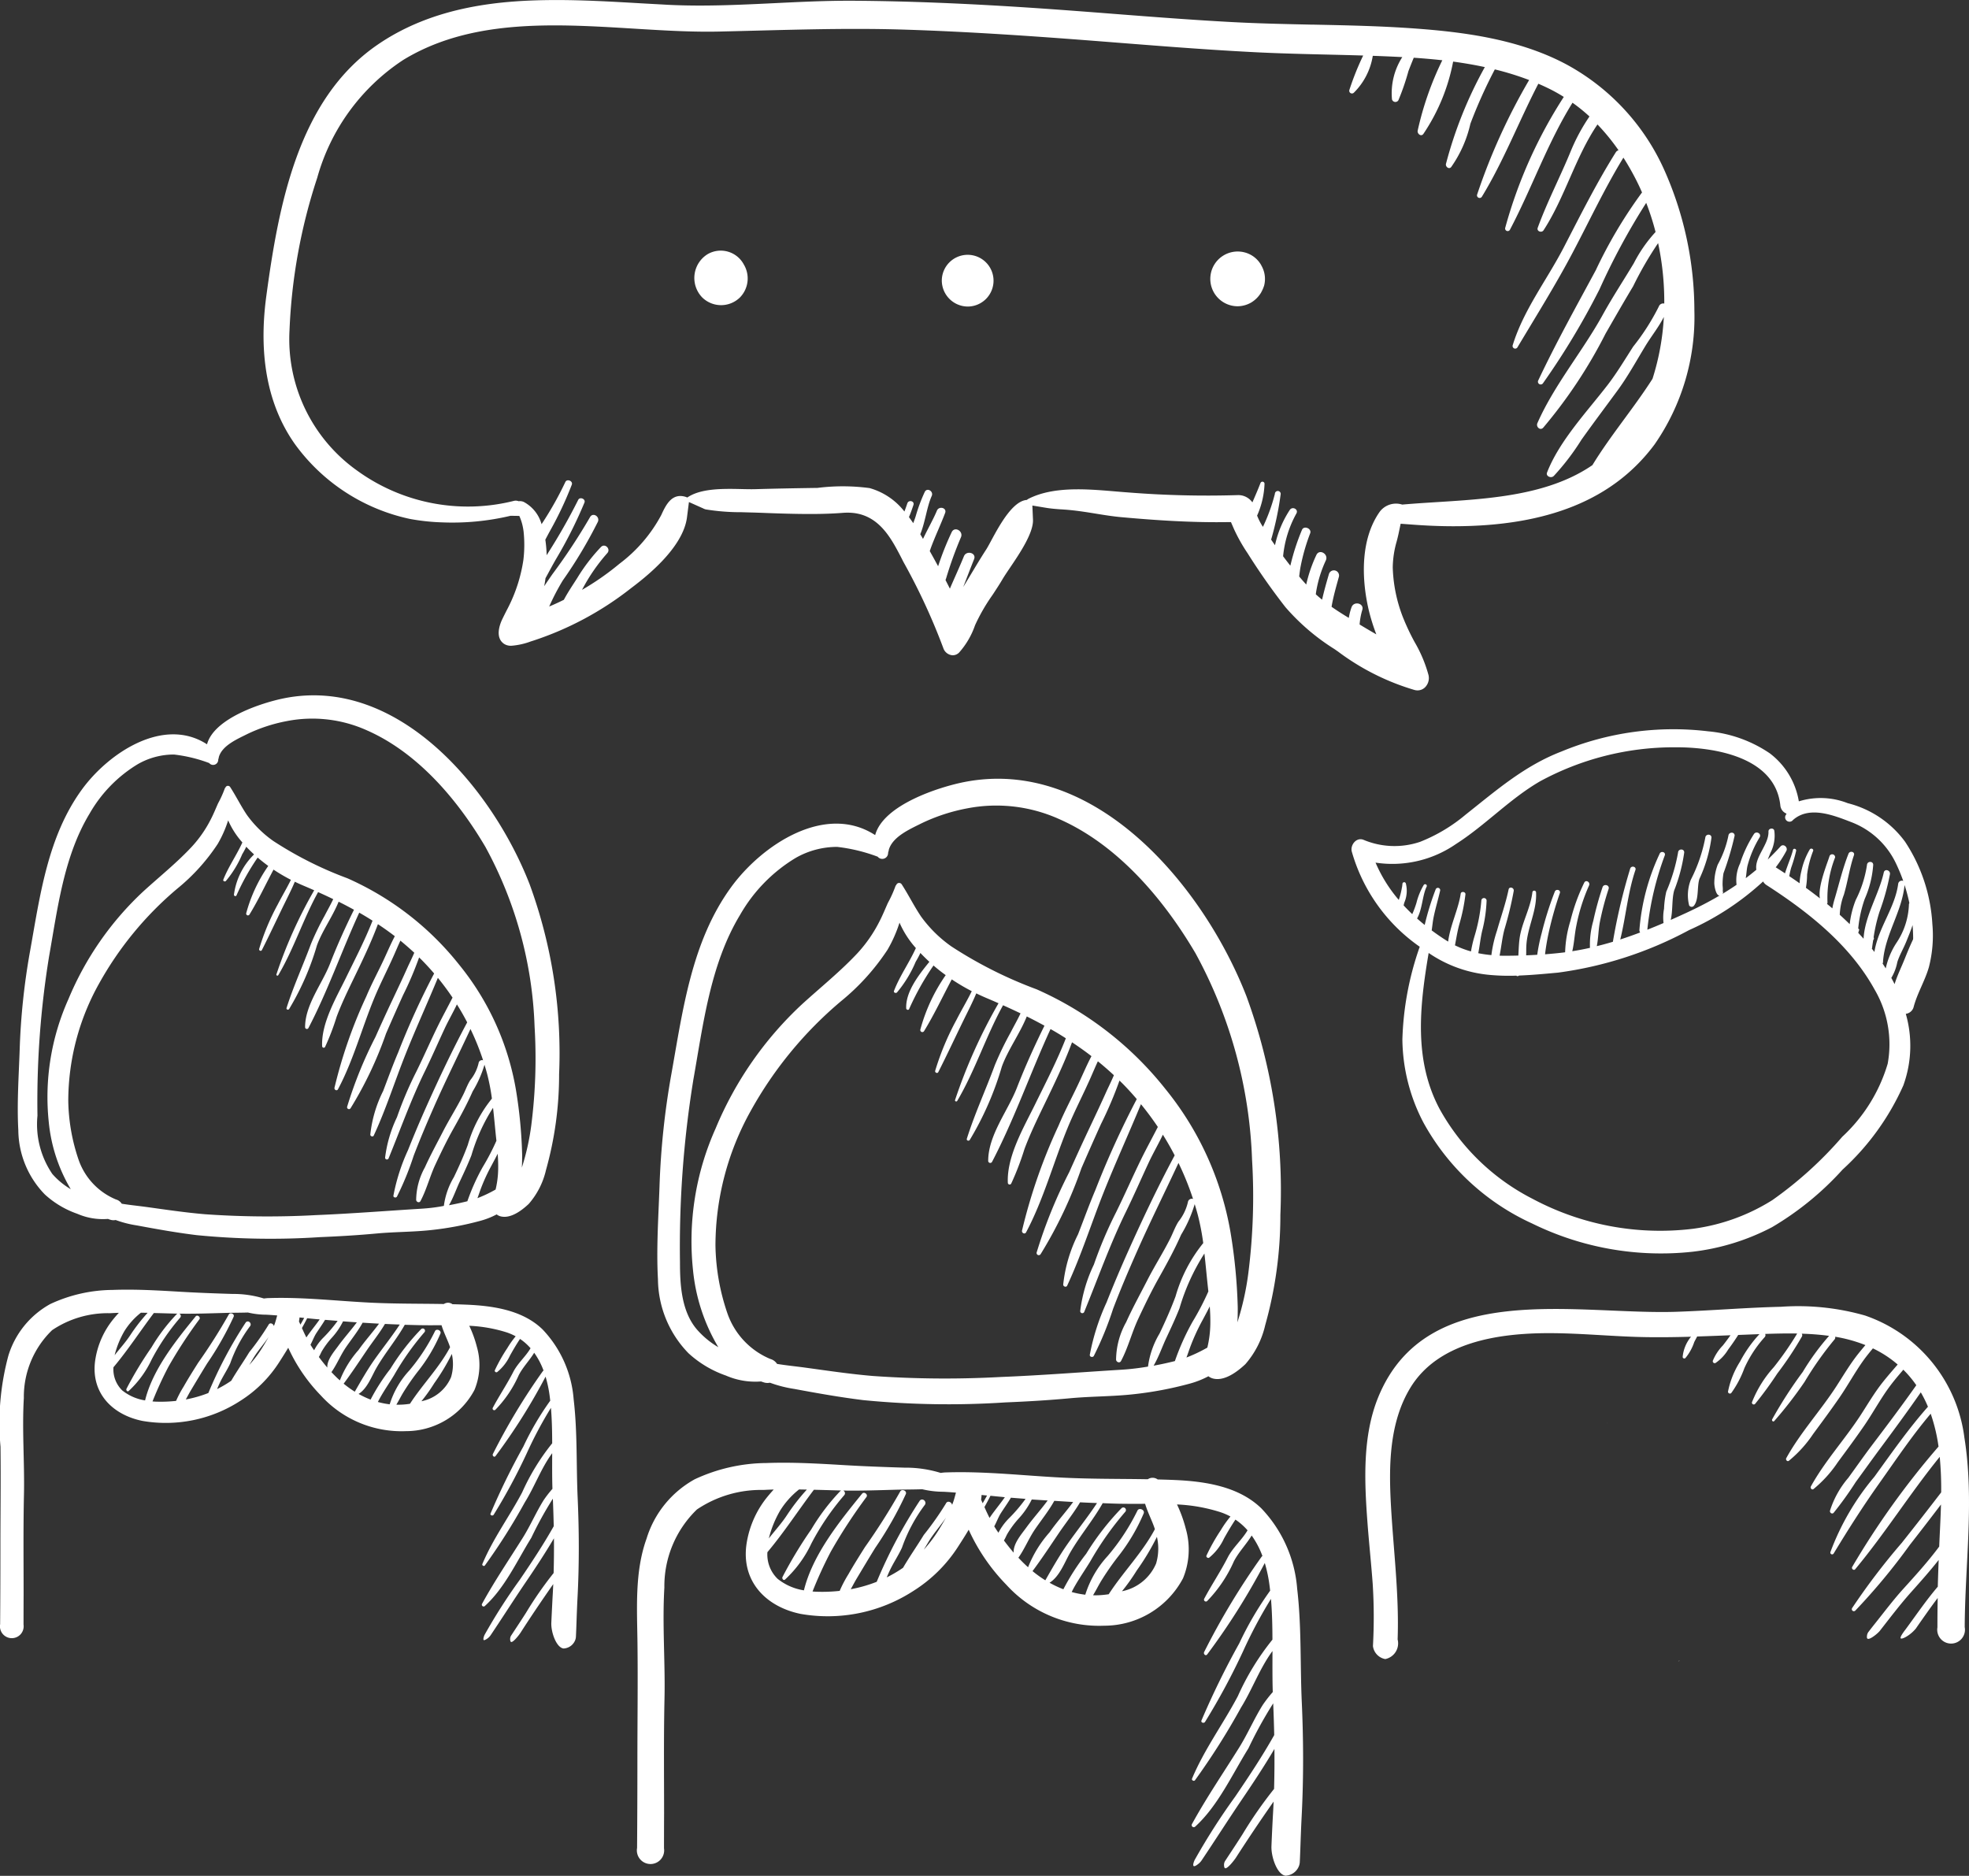
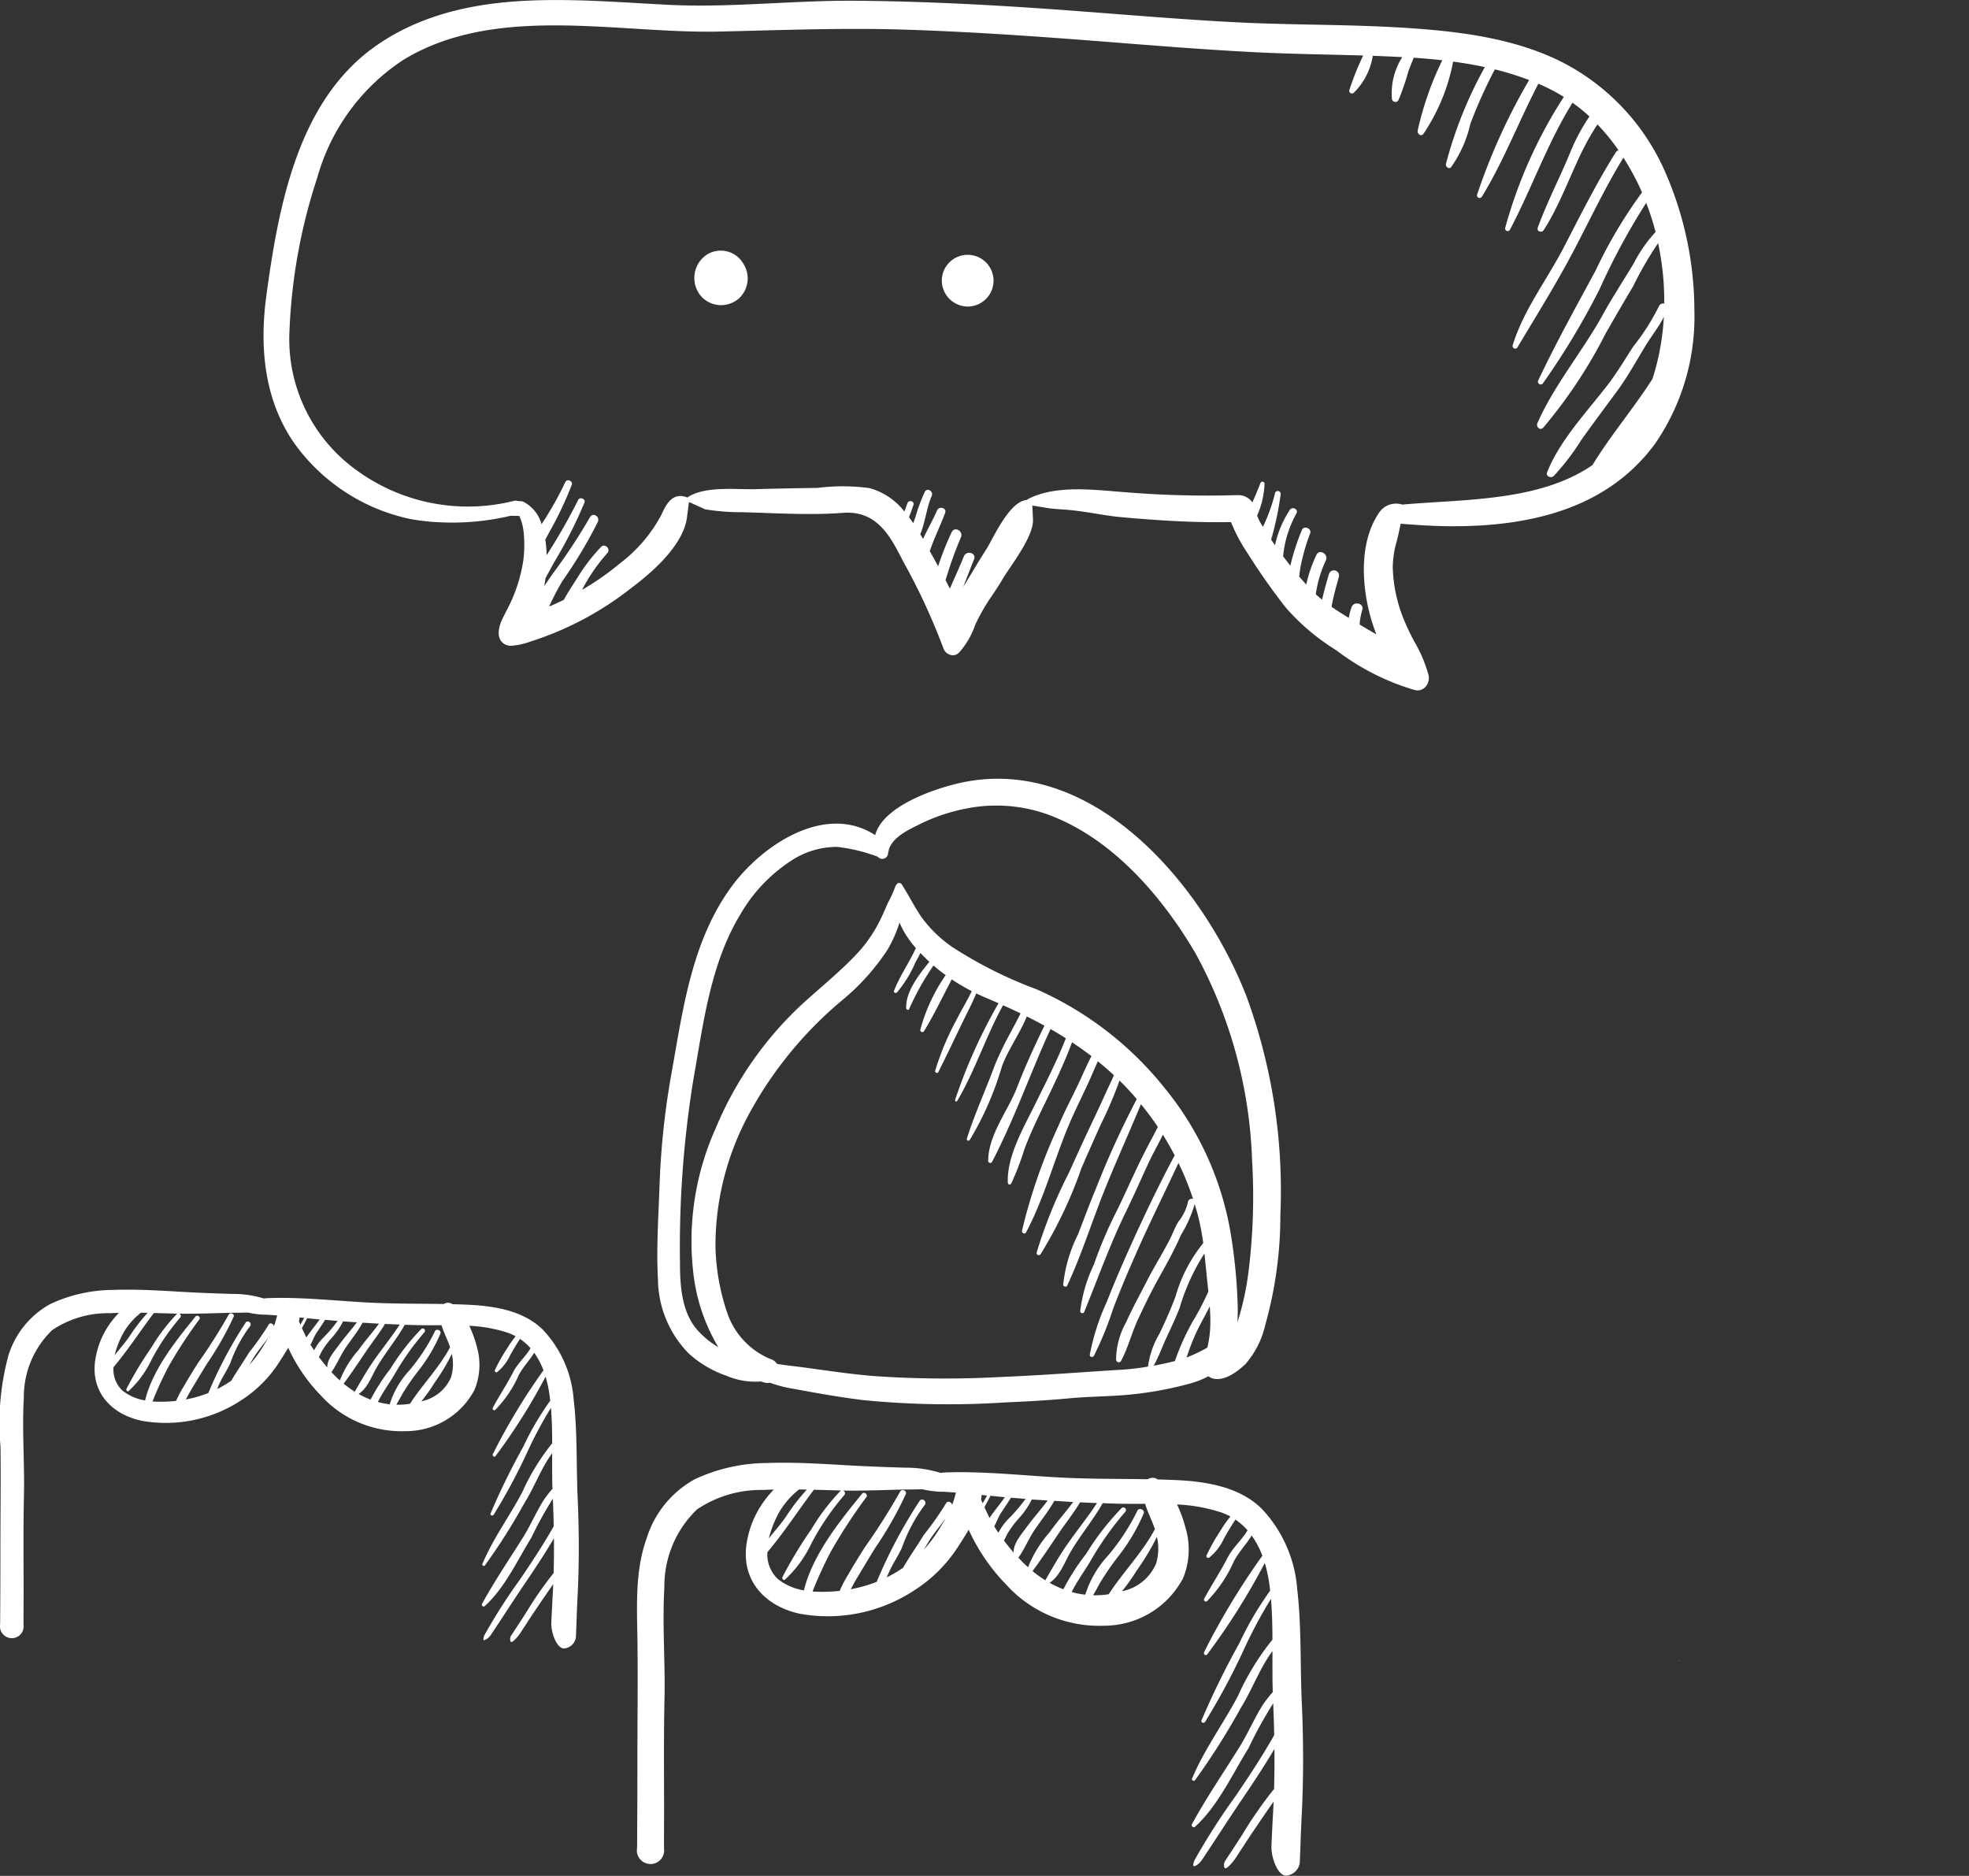
<svg xmlns="http://www.w3.org/2000/svg" width="135.122" height="128.732" viewBox="0 0 135.122 128.732">
  <rect x="0" y="0" width="135.122" height="128.732" fill="#333333" stroke="none" />
  <defs>
    <style>.a{fill:#fff;}</style>
  </defs>
  <g transform="translate(-262.56 -229.005)">
-     <path class="a" d="M580.561,298.462a1.891,1.891,0,0,0,.942-.254,1.975,1.975,0,0,0,.686-.689l.025-.05a2.341,2.341,0,0,0,.182-.428,1.832,1.832,0,0,0-.177-1.352l-.03-.059a1.829,1.829,0,0,0-1.119-.861,1.879,1.879,0,1,0-.509,3.693Z" transform="translate(-233.085 -48.439)" />
    <path class="a" d="M510.363,299.121a1.775,1.775,0,1,0-1.775-1.775A1.792,1.792,0,0,0,510.363,299.121Z" transform="translate(-181.397 -49.079)" />
    <path class="a" d="M427.537,240.682a15.388,15.388,0,0,0-6.657-7.222c-3.265-1.768-7.127-2.257-10.474-2.5-2.33-.17-4.684-.218-6.956-.265l-.131,0c-1.823-.039-3.707-.079-5.561-.181-2.659-.144-5.351-.352-7.957-.554l-.468-.037c-1.5-.116-3.055-.234-4.579-.339-4.86-.333-9.095-.507-12.943-.528h-.273c-1.684,0-3.394.084-5.052.165-1.679.081-3.415.165-5.128.165-.8,0-1.539-.018-2.267-.055l-.271-.016c-.489-.026-.983-.053-1.479-.081l-.087-.005c-1.87-.108-3.806-.221-5.716-.221-3.683,0-8.417.355-12.389,3.123-5.346,3.73-6.7,10.855-7.558,17.238-.544,4.088.116,7.49,1.965,10.109a13.122,13.122,0,0,0,7.878,5.136,14.453,14.453,0,0,0,2.207.239,17.275,17.275,0,0,0,4.717-.451l.6.009a3.6,3.6,0,0,1,.2.568,4.266,4.266,0,0,1,.094.5,8.673,8.673,0,0,1-.013,1.947,10.63,10.63,0,0,1-1.072,3.321c-.129.247-.255.5-.381.759-.171.36-.5,1.243.113,1.676a.855.855,0,0,0,.518.139,4.867,4.867,0,0,0,1.34-.3l.189-.06a21.848,21.848,0,0,0,6.649-3.567c.888-.672,3.588-2.717,3.87-4.884l.134-1.051.972.434a.82.82,0,0,0,.181.071,14.792,14.792,0,0,0,2.443.192l.546.016q.587.015,1.174.039c.872.032,1.957.068,2.979.068.859,0,1.61-.026,2.3-.081.1-.008.2-.01.3-.01,2.07,0,2.955,1.7,3.67,3.076l.152.3a43.016,43.016,0,0,1,2.737,5.911.72.72,0,0,0,.654.5.623.623,0,0,0,.431-.186,5.516,5.516,0,0,0,1.09-1.86l.021-.05a12.877,12.877,0,0,1,1.19-2.054l.026-.039c.223-.342.436-.662.628-.988.134-.229.315-.5.525-.809l.031-.047c.636-.94,1.6-2.367,1.56-3.271l-.042-.972.956.158c.318.053.654.079,1.009.105l.026,0c.134.008.265.018.4.029.686.058,1.369.168,1.973.266.583.095,1.185.192,1.781.244,2.619.236,4.634.341,6.531.341l.78-.005.173,0,.21.484a11.6,11.6,0,0,0,.925,1.642l.05.079a44.235,44.235,0,0,0,2.551,3.628,14.9,14.9,0,0,0,3.365,2.879l.242.168a16.544,16.544,0,0,0,5.238,2.635.814.814,0,0,0,.221.032.73.73,0,0,0,.583-.286.9.9,0,0,0,.171-.764,9.339,9.339,0,0,0-.951-2.262,15.674,15.674,0,0,1-.817-1.739,10.2,10.2,0,0,1-.686-3.384,6.771,6.771,0,0,1,.271-1.792c.047-.179.092-.357.129-.531l.142-.678.691.05c1.035.081,2.023.121,2.937.121,6.478,0,11-1.842,13.807-5.627a15.337,15.337,0,0,0,2.722-9.173A23.77,23.77,0,0,0,427.537,240.682Zm-7.6,21a16.51,16.51,0,0,0,1.915-2.506c.809-1.135,1.647-2.249,2.469-3.37.709-.967,1.287-2.025,1.91-3.05.412-.68.917-1.3,1.271-2a16.993,16.993,0,0,1-.778,4.245c-1.3,2.036-2.871,3.872-4.124,5.924-3.646,2.5-8.74,2.33-13.053,2.708a1.4,1.4,0,0,0-1.529.473c-1.335,1.868-1.271,4.568-.783,6.7a13.481,13.481,0,0,0,.536,1.734c-.365-.21-.733-.426-1.1-.649-.016-.011-.032-.018-.047-.029a4.7,4.7,0,0,1,.179-.985c.163-.462-.567-.657-.733-.2a4.237,4.237,0,0,0-.189.733c-.4-.244-.8-.494-1.18-.762,0-.021.005-.042.008-.06.118-.675.31-1.335.491-1.994a.354.354,0,0,0-.683-.187c-.171.581-.334,1.161-.468,1.752-.147-.118-.292-.242-.431-.368.008-.066.016-.131.026-.194a8.3,8.3,0,0,1,.662-2.133c.2-.433-.436-.814-.646-.379a9.777,9.777,0,0,0-.7,2.036c-.163-.181-.326-.365-.483-.554.031-.25.06-.5.105-.72a13.6,13.6,0,0,1,.649-2.243c.126-.323-.426-.557-.562-.237a15.262,15.262,0,0,0-.759,2.3c-.011.05-.026.1-.042.158-.166-.213-.331-.428-.494-.644v-.008a7.53,7.53,0,0,1,.906-2.919c.176-.286-.255-.525-.444-.26a7.222,7.222,0,0,0-1.019,2.427c-.081-.113-.171-.244-.265-.384v0a21,21,0,0,0,.657-3.137.2.2,0,0,0-.4,0,12.2,12.2,0,0,1-.82,2.262,4.324,4.324,0,0,1-.4-.772,5.882,5.882,0,0,0,.51-2.191.144.144,0,0,0-.281-.037c-.171.444-.363.883-.552,1.321a1.184,1.184,0,0,0-1.017-.5,68.372,68.372,0,0,1-7.518-.184c-2.123-.15-4.876-.568-6.849.447a.6.6,0,0,0-.092.068c-1.216.079-2.349,2.714-2.787,3.394-.549.846-1.051,1.723-1.581,2.582.252-.641.494-1.287.746-1.912.173-.439-.531-.623-.7-.194-.3.736-.641,1.471-.961,2.217-.1-.2-.2-.391-.3-.588l.047-.137a26.675,26.675,0,0,1,1.006-2.787c.2-.423-.42-.793-.628-.368a20.241,20.241,0,0,0-.933,2.343c-.189-.347-.378-.694-.573-1.038l.055-.165c.3-.83.688-1.626,1-2.456.131-.357-.426-.494-.565-.155-.229.557-.617,1.232-.954,1.939-.06-.108-.123-.213-.187-.32.344-.841.449-1.878.785-2.627.144-.32-.318-.6-.478-.278a11.5,11.5,0,0,0-.625,1.679c-.05.155-.108.31-.165.465-.095-.142-.192-.278-.294-.415.116-.271.213-.552.307-.83s-.328-.379-.418-.116c-.063.189-.129.376-.2.562a4.611,4.611,0,0,0-2.393-1.608,13.878,13.878,0,0,0-3.57-.013c-1.421.021-2.84.045-4.261.087-1.25.039-3.481-.25-4.676.573-.037-.016-.074-.032-.113-.045-.938-.286-1.35.533-1.673,1.245a10.159,10.159,0,0,1-2.866,3.342,18.381,18.381,0,0,1-2.572,1.794,12.5,12.5,0,0,1,1.729-2.514c.265-.284-.152-.707-.428-.428a12.416,12.416,0,0,0-1.626,2.125c-.3.473-.644.975-.922,1.5-.331.166-.667.32-1.006.462a15.712,15.712,0,0,1,.93-1.786,31.372,31.372,0,0,0,2.409-4.027c.16-.36-.349-.678-.541-.315a41.1,41.1,0,0,1-2.588,3.922c-.171.249-.363.523-.554.812.037-.181.066-.365.089-.549.255-.465.5-.935.762-1.379a30.4,30.4,0,0,0,1.912-3.812c.1-.247-.315-.423-.431-.181a39.979,39.979,0,0,1-2.073,3.649l-.089.145a8.95,8.95,0,0,0-.092-1.067c.118-.223.234-.447.352-.657a24.179,24.179,0,0,0,1.463-3.113c.1-.255-.326-.433-.441-.187a23.145,23.145,0,0,1-1.482,2.664c-.047.076-.1.152-.15.231a2.487,2.487,0,0,0-1.219-1.526.627.627,0,0,0-.355-.05.523.523,0,0,0-.326-.024,12.956,12.956,0,0,1-10.789-2.1,11.07,11.07,0,0,1-4.608-9.617,38.189,38.189,0,0,1,1.9-10.45,14.233,14.233,0,0,1,5.905-8.094c6.349-3.877,14.7-1.792,21.665-1.947,4.274-.095,8.519-.268,12.8-.131,4.337.139,8.669.436,13,.772,3.636.283,7.269.586,10.91.772,2.5.129,5,.155,7.5.231a18.806,18.806,0,0,0-.951,2.375.186.186,0,0,0,.31.178,4.582,4.582,0,0,0,1.3-2.532q1.013.035,2.025.087a4.591,4.591,0,0,0-.707,2.905.242.242,0,0,0,.439.058,16.288,16.288,0,0,0,.691-2.007c.116-.3.239-.609.363-.912.652.045,1.306.1,1.96.173a21.442,21.442,0,0,0-1.692,4.839c-.032.2.223.426.386.226a13.288,13.288,0,0,0,2.049-4.973c.73.1,1.458.223,2.175.378a28.56,28.56,0,0,0-2.669,6.649c-.037.192.21.391.36.21a8.382,8.382,0,0,0,1.319-2.974,33.551,33.551,0,0,1,1.676-3.728,19.83,19.83,0,0,1,2.354.73,41.774,41.774,0,0,0-3.573,7.873.181.181,0,0,0,.328.139c1.5-2.454,2.551-5.2,3.877-7.757.2.084.389.171.581.263a11.082,11.082,0,0,1,1.166.641,32.142,32.142,0,0,0-4.022,8.992.176.176,0,0,0,.32.134c1.521-2.884,2.574-5.95,4.3-8.727a11.918,11.918,0,0,1,1.164.943,12.934,12.934,0,0,0-1.266,2.338c-.728,1.781-1.626,3.491-2.285,5.3-.089.247.273.37.4.171,1.453-2.23,2.194-5.049,3.7-7.261a14.517,14.517,0,0,1,1.445,1.771.317.317,0,0,0-.187.139c-1.321,2.1-2.438,4.34-3.578,6.541-1.164,2.243-2.751,4.269-3.5,6.707a.18.18,0,0,0,.328.139c1.279-2.146,2.617-4.277,3.783-6.489,1.153-2.18,2.2-4.424,3.489-6.531a18,18,0,0,1,.909,1.6c.129.257.252.52.368.788a31.961,31.961,0,0,0-3.171,5.335c-1.35,2.506-2.732,4.983-3.946,7.558a.19.19,0,0,0,.328.192,50.732,50.732,0,0,0,3.877-6.449,46.417,46.417,0,0,1,3.2-5.921,18,18,0,0,1,.641,2,9.669,9.669,0,0,0-1.492,2.144c-.712,1.187-1.474,2.343-2.141,3.554-1.379,2.5-3.328,4.81-4.476,7.421-.11.25.187.536.4.31a33.361,33.361,0,0,0,4.282-6.462c.625-1.085,1.243-2.167,1.889-3.242a24.224,24.224,0,0,1,1.713-2.961,19.237,19.237,0,0,1,.423,4.148.317.317,0,0,0-.373.2,15.567,15.567,0,0,1-1.76,2.753c-.57.885-1.109,1.794-1.752,2.63-1.413,1.834-3.315,3.838-4.159,6.011C419.386,261.682,419.754,261.848,419.935,261.679Z" transform="translate(-50.761)" />
    <path class="a" d="M447.042,297.7a1.863,1.863,0,0,0,.265-2.258,1.794,1.794,0,0,0-2.489-.708,1.92,1.92,0,0,0-.368,2.966A1.848,1.848,0,0,0,447.042,297.7Z" transform="translate(-133.702 -48.284)" />
    <g transform="translate(306.27 282.455)">
      <path class="a" d="M428.98,631.586q0,3-.022,5.992a.937.937,0,1,0,1.848.025q0-1.192.006-2.384c0-2.627-.03-5.255.028-7.881.056-2.54-.159-5.092-.009-7.628a7.317,7.317,0,0,1,2.235-5.36,7.873,7.873,0,0,1,4.57-1.339c.232-.013.464-.023.7-.029-.16.172-.308.346-.44.507a6.69,6.69,0,0,0-1.4,3.063c-.468,2.612,1.2,4.45,3.685,4.965a10.8,10.8,0,0,0,7.754-1.586A9.917,9.917,0,0,0,451,616.885c.207-.323.466-.717.715-1.145a13.283,13.283,0,0,0,2.581,3.774,8.611,8.611,0,0,0,6.727,2.813,6.12,6.12,0,0,0,5.4-3.253,5.165,5.165,0,0,0,.188-3.411,9.194,9.194,0,0,0-.6-1.657,11.452,11.452,0,0,1,2.975.528,4.375,4.375,0,0,1,.693.3,7.09,7.09,0,0,0-.66.931,13.181,13.181,0,0,0-.987,1.751c-.042.1.1.2.186.143a3.7,3.7,0,0,0,1.015-1.313c.25-.445.506-.883.787-1.3a4.306,4.306,0,0,1,.832.735c-.393.669-1.011,1.177-1.37,1.879-.493.965-1.1,1.864-1.607,2.822a.131.131,0,0,0,.2.158,9.263,9.263,0,0,0,1.837-2.726c.336-.651.852-1.165,1.222-1.776a5.958,5.958,0,0,1,.74,1.408.2.2,0,0,0-.074.071,49.636,49.636,0,0,0-3.931,6.524c-.055.127.1.288.209.162a46.59,46.59,0,0,0,3.957-6.279,9.715,9.715,0,0,1,.322,1.524c.017.125.031.251.045.376a22.743,22.743,0,0,0-2.121,3.618,55.425,55.425,0,0,0-2.591,5.288c-.061.147.164.219.244.1a46.133,46.133,0,0,0,2.614-4.856,32.086,32.086,0,0,1,1.911-3.589c.078.931.1,1.866.1,2.8a17.622,17.622,0,0,0-2.376,3.883c-1.012,1.908-2.3,3.65-3.141,5.655-.045.107.124.2.2.114a48.028,48.028,0,0,0,3.156-4.984c.788-1.271,1.285-2.694,2.164-3.887,0,.939-.01,1.879.02,2.815a8.829,8.829,0,0,0-.689.887c-.594.949-1.031,1.984-1.623,2.932-1.08,1.729-2.256,3.456-3.234,5.242a.143.143,0,0,0,.224.173c1.57-1.434,2.542-3.589,3.652-5.373a28.963,28.963,0,0,1,1.7-3.087q.045,1.091.07,2.177c-.818,1.455-1.742,2.846-2.68,4.227a44.527,44.527,0,0,0-2.788,4.361c-.083.19-.119.362-.06.4.076.054.294-.119.384-.2a1.113,1.113,0,0,0,.166-.193c.908-1.352,1.792-2.742,2.726-4.121.784-1.156,1.557-2.32,2.266-3.522q.014,1.371-.024,2.743a28.909,28.909,0,0,0-2.175,3.128c-.38.6-.781,1.2-1.174,1.8a.5.5,0,0,0-.085.3c0,.05.009.183.066.213.148.077.629-.533.757-.733q.586-.913,1.211-1.845.686-1.023,1.368-1.993c-.011.252-.022.5-.037.756-.044.766-.08,1.533-.111,2.3-.03.74.392,1.959.966,2.03a1.036,1.036,0,0,0,.932-.692.889.889,0,0,0,.047-.255c.04-.772.061-1.822.125-3.064.138-2.651.13-5.259.011-7.912-.116-2.585-.012-5.194-.316-7.768a8.983,8.983,0,0,0-2.451-5.51c-1.559-1.522-3.882-1.864-5.962-1.954-.387-.017-.774-.028-1.161-.038-.016-.01-.031-.023-.047-.032a.593.593,0,0,0-.63.018c-1.93-.033-3.863-.013-5.793-.108-2.671-.131-5.345-.449-8.022-.361-.134,0-.267.017-.4.034a8.17,8.17,0,0,0-2.483-.36c-1.366-.042-2.732-.091-4.1-.172-1.783-.106-3.58-.212-5.367-.146a11.826,11.826,0,0,0-4.924,1.114,6.987,6.987,0,0,0-3.309,4.077c-.824,2.289-.648,4.809-.622,7.2C429.018,626.234,428.98,628.909,428.98,631.586Zm35.595-13.523a3.226,3.226,0,0,1-2.341,1.9,13.742,13.742,0,0,0,1.019-1.433,16.541,16.541,0,0,0,1.379-2.3A3.6,3.6,0,0,1,464.575,618.063Zm-2.516-4.107c.583.012,1.172.008,1.763.006.15.5.392.99.571,1.457.036.094.068.189.1.283-.856,1.611-2.179,2.937-3.169,4.466-.2.03-.387.05-.567.062s-.34.012-.509.008c.188-.3.347-.626.529-.933a19.121,19.121,0,0,1,1.147-1.666,12.932,12.932,0,0,0,1.8-3.018c.1-.25-.328-.429-.433-.183a14.954,14.954,0,0,1-2.033,3.1,6.99,6.99,0,0,0-1.541,2.662,6.043,6.043,0,0,1-.935-.185c.077-.148.154-.3.238-.442.326-.565.7-1.105,1.039-1.66a21.332,21.332,0,0,1,2.4-3.4.179.179,0,0,0-.253-.253,17.955,17.955,0,0,0-2.424,3.125,15.8,15.8,0,0,0-1.569,2.441,7.1,7.1,0,0,1-.95-.448c.684-.415,1.036-1.4,1.408-2.051.679-1.18,1.568-2.222,2.241-3.41Q461.487,613.944,462.059,613.957Zm-1.538-.046c-.644.981-1.386,1.893-2.056,2.856-.537.773-1.022,1.626-1.491,2.446a8.424,8.424,0,0,1-.878-.631c.629-.843,1.213-1.728,1.8-2.6.488-.721,1.026-1.385,1.462-2.122Q459.94,613.889,460.521,613.91Zm-1.636-.073c-.519.706-1.113,1.359-1.617,2.078a8.03,8.03,0,0,0-1.477,2.4c-.053-.047-.106-.094-.158-.143-.177-.166-.347-.338-.511-.514a.168.168,0,0,0,.028-.03c.417-.6.7-1.31,1.121-1.925.448-.655.939-1.257,1.319-1.945Q458.238,613.8,458.886,613.838Zm-1.753-.1c-.474.64-1.011,1.233-1.479,1.877-.329.453-.888,1.087-.852,1.7-.233-.27-.454-.55-.668-.837.084-.128.139-.273.221-.429a6.545,6.545,0,0,1,.814-1.1,5.58,5.58,0,0,0,.876-1.284Q456.589,613.7,457.133,613.733Zm-1.517-.111a10.844,10.844,0,0,1-1.167,1.363,3.983,3.983,0,0,0-.692.958c-.049-.071-.1-.141-.146-.213s-.095-.149-.141-.224c.163-.3.289-.649.458-.913.228-.354.472-.694.686-1.054Q455.116,613.583,455.616,613.622Zm-1.55-.129.132.011c-.239.342-.5.668-.75,1-.094.127-.2.27-.3.423-.125-.245-.24-.493-.351-.744.142-.256.282-.514.414-.777C453.5,613.44,453.781,613.469,454.065,613.494Zm-1.461-.141.371.037q-.145.266-.3.53l-.11-.25A2.823,2.823,0,0,0,452.6,613.352Zm-2.843,2.23a9.481,9.481,0,0,1-1.124,1.519c.1-.165.2-.331.3-.5.363-.61.836-1.123,1.224-1.7C450.031,615.132,449.9,615.36,449.762,615.583Zm-6.86-2.536h.063a.206.206,0,0,0-.065.044,14.557,14.557,0,0,0-1.991,2.629,29.541,29.541,0,0,0-1.973,3.267c-.045.1.06.259.173.174a8,8,0,0,0,1.813-2.483,17.479,17.479,0,0,1,2.253-3.311.2.2,0,0,0-.074-.318c1.189.021,2.381-.022,3.569-.055.608-.017,1.235-.014,1.859-.034a6.358,6.358,0,0,0,1.452.172c.286.015.573.036.861.059-.059.212-.111.426-.184.633-.025.07-.051.139-.079.208-.038-.2-.324-.319-.427-.091a20.966,20.966,0,0,1-1.516,2.152c-.463.757-.977,1.487-1.424,2.255a8.855,8.855,0,0,1-1.119.66c.069-.163.139-.325.214-.484.25-.532.583-1.016.828-1.551a10.873,10.873,0,0,1,1.553-2.917c.194-.217-.117-.534-.322-.322a33.71,33.71,0,0,0-2.962,5.578,9.645,9.645,0,0,1-1.782.509c.134-.237.258-.481.393-.707.427-.712.852-1.426,1.289-2.133a25.037,25.037,0,0,0,2.1-3.694c.091-.226-.285-.381-.392-.165a44.188,44.188,0,0,1-2.415,3.808c-.387.614-.775,1.229-1.134,1.86a8.78,8.78,0,0,0-.6,1.144,11.026,11.026,0,0,1-1.545.06c-.105,0-.211-.01-.318-.018a28.51,28.51,0,0,1,1.255-2.737,36.44,36.44,0,0,1,2.446-3.748c.125-.173-.161-.394-.3-.228-1.522,1.874-3.391,4.17-3.992,6.635a3.832,3.832,0,0,1-1.806-.792,2.323,2.323,0,0,1-.7-1.827c1.14-1.356,2.12-2.868,3.19-4.284C441.7,613.011,442.3,613.032,442.9,613.046Zm-2.824-.073.531.01a14.032,14.032,0,0,0-1.374,1.768c-.356.543-.818,1.049-1.234,1.58a7.309,7.309,0,0,1,.775-1.908A5.65,5.65,0,0,1,440.078,612.973Z" transform="translate(-428.949 -564.21)" />
      <path class="a" d="M436.408,471.891a7.383,7.383,0,0,0,2.566,1.53,5.05,5.05,0,0,0,2.411.405c.064.022.128.045.194.065a.811.811,0,0,0,.416.021,8.54,8.54,0,0,0,1.677.428c1.576.294,3.144.572,4.736.768a59.7,59.7,0,0,0,9.741.156c1.489-.06,2.974-.148,4.458-.286,1.451-.135,2.914-.115,4.359-.277a24.734,24.734,0,0,0,3.821-.721,6.143,6.143,0,0,0,1.3-.511.843.843,0,0,0,.281.146c.8.235,1.709-.463,2.254-.975a6.167,6.167,0,0,0,1.361-2.675,27.8,27.8,0,0,0,1.041-7.569A38.768,38.768,0,0,0,474.7,447.4c-2.923-7.528-10.383-16.512-19.417-14.7-1.672.336-5.509,1.551-6.066,3.632-3.423-2.221-7.772.668-9.888,3.577-2.713,3.731-3.309,8.412-4.1,12.836a53.625,53.625,0,0,0-.811,7.684c-.073,2.11-.224,4.275-.107,6.384A7.365,7.365,0,0,0,436.408,471.891Zm29.718,1.129c-2.764.17-5.531.391-8.3.5a70.207,70.207,0,0,1-8.769-.07c-1.554-.131-3.1-.362-4.642-.573-.643-.088-1.291-.151-1.931-.255a.8.8,0,0,0-.461-.339,5.256,5.256,0,0,1-2.957-3.163,15.052,15.052,0,0,1-.809-4.628,19.037,19.037,0,0,1,2.419-9.232,26.851,26.851,0,0,1,6.189-7.523,15.608,15.608,0,0,0,3.2-3.538,9.217,9.217,0,0,0,.823-1.859,6.526,6.526,0,0,0,1.079,1.695l.043.049c-.45,1-1.1,1.9-1.5,2.936-.047.118.116.184.2.114A8.223,8.223,0,0,0,452,445.02a6.173,6.173,0,0,0,.32-.6q.3.315.617.608c-.722.886-1.637,2.056-1.59,3.187,0,.1.152.157.2.054a18.429,18.429,0,0,1,1.674-2.989q.4.347.837.661a12,12,0,0,0-1.74,3.734.14.14,0,0,0,.255.108c.7-1.144,1.271-2.363,1.9-3.55a14.091,14.091,0,0,0,1.373.81c-.327.669-.72,1.32-1.046,1.962a18.36,18.36,0,0,0-1.464,3.5c-.034.126.152.211.214.09.613-1.207,1.183-2.437,1.779-3.654.275-.561.578-1.147.826-1.747q.347.169.7.319.418.176.828.358a36.318,36.318,0,0,0-2.983,6.64c-.031.089.1.14.148.063,1.237-2.1,1.968-4.435,3.145-6.565q.606.271,1.2.556c-.209.448-.463.885-.665,1.284a21.983,21.983,0,0,0-1.09,2.248c-.622,1.69-1.389,3.353-1.93,5.07-.04.126.134.183.2.085a21.245,21.245,0,0,0,2.2-5.025c.415-1.153,1.238-2.268,1.714-3.451q.615.307,1.213.635c-.688,1.394-1.328,2.811-1.892,4.261-.62,1.592-1.972,3.252-1.969,5.022a.141.141,0,0,0,.26.07c1.539-2.945,2.629-6.1,4.017-9.122q.534.3,1.051.634c-.607,1.553-1.376,3.035-2.111,4.534-.777,1.585-1.949,3.563-1.87,5.38a.124.124,0,0,0,.23.062,19.256,19.256,0,0,0,.914-2.384c.387-1.033.869-2.03,1.349-3.022.683-1.412,1.367-2.826,1.913-4.295.454.3.9.616,1.333.951l-.008.015c-.288.548-.534,1.118-.793,1.68-.474,1.031-1.016,2.019-1.454,3.067a37.764,37.764,0,0,0-2.511,7.211c-.031.162.193.279.279.118,1.2-2.251,1.879-4.8,2.847-7.159.487-1.186,1.085-2.32,1.6-3.494.158-.361.313-.727.48-1.086q.56.455,1.1.956c-.2.468-.451.975-.5,1.087-.392.879-.806,1.75-1.216,2.62q-.689,1.462-1.347,2.94a33.23,33.23,0,0,0-2.238,5.517.15.15,0,0,0,.273.115,29.967,29.967,0,0,0,2.8-5.9q.657-1.515,1.337-3.019a26.888,26.888,0,0,0,1.275-2.993c.092.091.185.179.275.272q.472.483.91,1a61.423,61.423,0,0,0-2.832,6.219c-.429,1.01-.8,2.043-1.2,3.066a10.027,10.027,0,0,0-1.016,3.444c0,.137.209.21.272.074.958-2.055,1.649-4.247,2.485-6.354.814-2.051,1.736-4.059,2.578-6.1q.616.753,1.159,1.562c-.368.721-.758,1.43-1.117,2.157-.6,1.222-1.143,2.472-1.746,3.694a28.961,28.961,0,0,0-1.525,3.592,10.229,10.229,0,0,0-.939,3.2.144.144,0,0,0,.281.038c.934-2.282,1.756-4.608,2.841-6.826.551-1.127,1.051-2.276,1.58-3.413.3-.641.663-1.266.97-1.911q.434.693.811,1.419c-1.16,2.164-2.212,4.39-3.215,6.63q-.768,1.716-1.461,3.464a15.4,15.4,0,0,0-1.149,3.593c-.02.153.21.2.278.075a22.871,22.871,0,0,0,1.319-3.226c.5-1.315,1.053-2.613,1.623-3.9.91-2.06,1.917-4.074,2.866-6.116a19.819,19.819,0,0,1,1,2.473.267.267,0,0,0-.353.216,3.335,3.335,0,0,1-.65,1.339c-.225.356-.372.774-.56,1.151-.5.994-1.1,1.928-1.6,2.915-.484.942-.994,1.869-1.43,2.835a5.393,5.393,0,0,0-.69,2.572c.015.168.247.264.339.092.482-.9.736-1.936,1.169-2.866.444-.953.908-1.912,1.423-2.829.546-.973,1.083-1.949,1.532-2.971a8.877,8.877,0,0,0,.933-2.1c.077.253.152.508.219.764a16.542,16.542,0,0,1,.367,1.91,10.293,10.293,0,0,0-1.9,3.657c-.323.872-.7,1.714-1.1,2.552a5.9,5.9,0,0,0-.79,2.266C467.323,472.911,466.716,472.984,466.126,473.02Zm2.2-.277c.352-.6.581-1.282.876-1.911.314-.67.628-1.339.9-2.029a14.516,14.516,0,0,1,1.709-3.758c.087.755.153,1.514.235,2.269q.018.167.036.334a18.144,18.144,0,0,1-1.075,2.065,16.564,16.564,0,0,0-1.221,2.714C469.312,472.547,468.823,472.653,468.328,472.743Zm3.685-1.239a10.4,10.4,0,0,1-1.432.68c.078-.2.147-.41.219-.614a14.153,14.153,0,0,1,.88-1.941c.161-.3.336-.624.5-.953.031.42.048.84.038,1.263A7.345,7.345,0,0,1,472.013,471.5Zm-35.28-18.336c.683-3.83,1.167-7.975,3.215-11.361a10.834,10.834,0,0,1,3.8-3.9,5.718,5.718,0,0,1,2.866-.766,11.636,11.636,0,0,1,2.78.673.4.4,0,0,0,.712-.242c0-.031.011-.06.016-.09a.507.507,0,0,0,.034-.147c.272-.915,1.472-1.422,2.253-1.817a12.622,12.622,0,0,1,3.1-1.017,10.5,10.5,0,0,1,6.328.727c4.03,1.77,7.181,5.5,9.366,9.215a31.823,31.823,0,0,1,3.88,14.171,41.778,41.778,0,0,1-.256,7.781,18.928,18.928,0,0,1-.75,3.373c.021-.343.026-.686.024-1.022a37,37,0,0,0-.494-5.142,21.31,21.31,0,0,0-4.478-9.859,23.292,23.292,0,0,0-8.827-6.829,29.375,29.375,0,0,1-5.841-2.937,8.793,8.793,0,0,1-2.091-2.057c-.485-.717-.857-1.483-1.327-2.208a.21.21,0,0,0-.378.046.174.174,0,0,0-.06.094,8.288,8.288,0,0,1-.518,1.14c-.187.421-.358.845-.57,1.255a9.606,9.606,0,0,1-1.492,2.164c-1.178,1.264-2.547,2.36-3.822,3.523a24.429,24.429,0,0,0-5.932,8.524,18.9,18.9,0,0,0-1.556,9.69,12.757,12.757,0,0,0,1.741,5.326,5.974,5.974,0,0,1-1.455-1.2c-1.07-1.234-1.177-3.058-1.176-4.607A71.463,71.463,0,0,1,436.732,453.168Z" transform="translate(-432.869 -432.471)" />
    </g>
    <g transform="translate(262.56 276.725)">
      <path class="a" d="M262.588,583.66q0,2.6-.019,5.206a.814.814,0,1,0,1.606.022q0-1.036.005-2.071c0-2.282-.026-4.566.024-6.847.048-2.207-.138-4.424-.008-6.628a6.357,6.357,0,0,1,1.942-4.657,6.839,6.839,0,0,1,3.971-1.163c.2-.011.4-.02.606-.026-.139.15-.268.3-.382.44a5.813,5.813,0,0,0-1.214,2.661c-.407,2.269,1.042,3.867,3.2,4.314a9.388,9.388,0,0,0,6.737-1.378,8.619,8.619,0,0,0,2.662-2.645c.18-.281.4-.623.622-.995a11.547,11.547,0,0,0,2.242,3.279,7.482,7.482,0,0,0,5.845,2.444,5.317,5.317,0,0,0,4.693-2.827,4.486,4.486,0,0,0,.164-2.964,7.979,7.979,0,0,0-.521-1.439,9.944,9.944,0,0,1,2.585.458,3.81,3.81,0,0,1,.6.264,6.149,6.149,0,0,0-.573.809,11.439,11.439,0,0,0-.857,1.521c-.037.089.086.177.162.124a3.214,3.214,0,0,0,.882-1.141c.217-.387.439-.767.684-1.134a3.735,3.735,0,0,1,.723.639c-.342.581-.879,1.023-1.19,1.633-.428.839-.958,1.62-1.4,2.452a.113.113,0,0,0,.177.137,8.045,8.045,0,0,0,1.6-2.368c.292-.566.74-1.012,1.062-1.543a5.179,5.179,0,0,1,.643,1.223.178.178,0,0,0-.065.062,43.122,43.122,0,0,0-3.415,5.668c-.048.11.09.25.182.14A40.495,40.495,0,0,0,300,571.876a8.447,8.447,0,0,1,.28,1.325c.014.109.027.218.039.327a19.751,19.751,0,0,0-1.843,3.144,48.1,48.1,0,0,0-2.251,4.594c-.053.128.142.19.212.089a40.118,40.118,0,0,0,2.271-4.219,27.925,27.925,0,0,1,1.66-3.119c.068.809.084,1.621.086,2.434a15.315,15.315,0,0,0-2.064,3.374c-.879,1.658-2,3.172-2.729,4.913-.039.093.108.176.17.1a41.717,41.717,0,0,0,2.742-4.331c.685-1.1,1.117-2.341,1.88-3.377,0,.816-.009,1.633.018,2.446a7.65,7.65,0,0,0-.6.771c-.516.825-.9,1.724-1.411,2.548-.939,1.5-1.96,3-2.81,4.555a.125.125,0,0,0,.2.15c1.364-1.245,2.209-3.118,3.172-4.668a25.131,25.131,0,0,1,1.478-2.682q.039.948.06,1.891c-.71,1.264-1.513,2.473-2.328,3.673a38.613,38.613,0,0,0-2.422,3.789c-.072.165-.1.315-.052.351s.256-.1.334-.175a.97.97,0,0,0,.144-.167c.789-1.174,1.557-2.382,2.369-3.58.681-1,1.353-2.016,1.969-3.06.008.794,0,1.588-.022,2.383a25.191,25.191,0,0,0-1.889,2.717c-.33.521-.678,1.04-1.02,1.564a.434.434,0,0,0-.074.26c0,.043.008.159.058.185.129.067.547-.463.658-.637q.509-.793,1.052-1.6.6-.889,1.189-1.732c-.01.219-.019.437-.032.656-.038.666-.069,1.332-.1,2-.026.643.34,1.7.839,1.764a.9.9,0,0,0,.809-.6.763.763,0,0,0,.041-.221c.035-.671.053-1.583.109-2.662.12-2.3.112-4.57.009-6.875-.1-2.246-.01-4.513-.275-6.749a7.807,7.807,0,0,0-2.13-4.787c-1.355-1.322-3.373-1.619-5.18-1.7-.336-.014-.672-.025-1.008-.033-.014-.009-.027-.02-.041-.029a.516.516,0,0,0-.547.016c-1.677-.029-3.356-.011-5.033-.094-2.32-.114-4.644-.39-6.97-.314-.116,0-.232.015-.348.029a7.1,7.1,0,0,0-2.157-.313c-1.187-.036-2.374-.079-3.56-.149-1.549-.092-3.111-.184-4.663-.126a10.275,10.275,0,0,0-4.279.968,6.072,6.072,0,0,0-2.875,3.542,17.8,17.8,0,0,0-.54,6.251C262.621,579.009,262.588,581.334,262.588,583.66Zm30.926-11.75a2.8,2.8,0,0,1-2.034,1.654,11.961,11.961,0,0,0,.886-1.245,14.4,14.4,0,0,0,1.2-2A3.13,3.13,0,0,1,293.514,571.911Zm-2.186-3.568c.507.011,1.018.007,1.532.005.131.435.341.86.5,1.266.031.081.06.164.086.246-.744,1.4-1.893,2.552-2.753,3.88-.171.026-.336.044-.493.054s-.3.01-.442.007c.163-.263.3-.544.46-.811a16.5,16.5,0,0,1,1-1.447,11.236,11.236,0,0,0,1.567-2.622c.084-.217-.285-.372-.377-.159a13.006,13.006,0,0,1-1.766,2.7,6.067,6.067,0,0,0-1.339,2.313,5.233,5.233,0,0,1-.812-.16c.067-.128.134-.258.207-.384.283-.49.606-.96.9-1.443a18.558,18.558,0,0,1,2.083-2.952.155.155,0,0,0-.22-.22,15.61,15.61,0,0,0-2.106,2.715,13.734,13.734,0,0,0-1.363,2.121,6.171,6.171,0,0,1-.825-.389c.594-.36.9-1.22,1.223-1.782.59-1.025,1.362-1.93,1.948-2.963Q290.831,568.331,291.328,568.343Zm-1.336-.04c-.559.852-1.2,1.644-1.786,2.481-.467.671-.888,1.413-1.3,2.125a7.378,7.378,0,0,1-.763-.549c.546-.733,1.053-1.5,1.565-2.257.423-.626.891-1.2,1.27-1.844Q289.487,568.284,289.992,568.3Zm-1.421-.063c-.451.613-.967,1.181-1.405,1.806a6.987,6.987,0,0,0-1.283,2.088c-.046-.041-.092-.082-.138-.124-.154-.144-.3-.294-.444-.447a.144.144,0,0,0,.024-.026c.363-.521.608-1.138.974-1.673.39-.569.816-1.092,1.146-1.69Q288.008,568.209,288.571,568.24Zm-1.523-.091c-.412.556-.878,1.071-1.285,1.631-.286.394-.771.945-.741,1.475-.2-.235-.395-.478-.58-.728.073-.111.12-.237.192-.373a5.7,5.7,0,0,1,.707-.957,4.845,4.845,0,0,0,.761-1.115Q286.576,568.117,287.048,568.149Zm-1.318-.1a9.419,9.419,0,0,1-1.014,1.185,3.471,3.471,0,0,0-.6.833c-.042-.061-.085-.123-.127-.185s-.082-.129-.122-.194c.141-.262.251-.564.4-.793.2-.308.41-.6.6-.916Zm-1.347-.112.114.01c-.207.3-.434.58-.652.873-.082.11-.175.235-.259.368-.108-.213-.209-.429-.305-.646.124-.223.245-.447.36-.675C283.888,567.894,284.136,567.918,284.383,567.94Zm-1.269-.123.322.032q-.126.232-.259.46l-.1-.217A2.563,2.563,0,0,0,283.114,567.818Zm-2.47,1.938a8.241,8.241,0,0,1-.976,1.32c.087-.143.172-.288.258-.432.315-.53.727-.976,1.063-1.48C280.877,569.364,280.76,569.562,280.644,569.756Zm-5.96-2.2h.054a.18.18,0,0,0-.056.039,12.665,12.665,0,0,0-1.73,2.284,25.667,25.667,0,0,0-1.714,2.838c-.039.087.053.225.151.151a6.955,6.955,0,0,0,1.575-2.157,15.168,15.168,0,0,1,1.958-2.877.171.171,0,0,0-.064-.277c1.033.019,2.069-.019,3.1-.048.529-.015,1.073-.012,1.615-.029a5.53,5.53,0,0,0,1.262.15c.249.013.5.032.748.051-.051.184-.1.37-.16.55-.022.06-.045.121-.069.181-.033-.174-.281-.277-.371-.079a18.211,18.211,0,0,1-1.317,1.87c-.4.658-.848,1.292-1.237,1.959a7.733,7.733,0,0,1-.973.573c.06-.141.12-.282.185-.421.217-.462.507-.883.719-1.347a9.455,9.455,0,0,1,1.349-2.535c.169-.189-.1-.464-.279-.279A29.263,29.263,0,0,0,276.858,573a8.4,8.4,0,0,1-1.548.442c.116-.206.224-.418.342-.615.371-.619.741-1.239,1.12-1.853a21.776,21.776,0,0,0,1.823-3.21c.079-.2-.247-.331-.341-.143a38.39,38.39,0,0,1-2.1,3.309c-.337.534-.673,1.068-.985,1.616a7.62,7.62,0,0,0-.525.994,9.629,9.629,0,0,1-1.342.053c-.091,0-.183-.009-.276-.016a24.774,24.774,0,0,1,1.091-2.378,31.646,31.646,0,0,1,2.125-3.257c.108-.151-.14-.342-.257-.2-1.322,1.628-2.946,3.623-3.469,5.765a3.33,3.33,0,0,1-1.57-.688,2.018,2.018,0,0,1-.6-1.587c.991-1.178,1.842-2.492,2.772-3.722C273.64,567.522,274.163,567.539,274.684,567.552Zm-2.454-.064.462.008a12.22,12.22,0,0,0-1.193,1.536c-.309.472-.71.912-1.073,1.373a6.352,6.352,0,0,1,.674-1.658A4.907,4.907,0,0,1,272.23,567.488Z" transform="translate(-262.56 -525.121)" />
-       <path class="a" d="M269.042,444.909a6.409,6.409,0,0,0,2.23,1.329,4.386,4.386,0,0,0,2.1.352c.056.019.111.039.168.056a.707.707,0,0,0,.362.018,7.427,7.427,0,0,0,1.457.372c1.369.255,2.731.5,4.115.668a51.875,51.875,0,0,0,8.464.135c1.293-.053,2.584-.129,3.873-.249,1.261-.117,2.532-.1,3.788-.241a21.513,21.513,0,0,0,3.32-.626,5.322,5.322,0,0,0,1.13-.444.725.725,0,0,0,.244.127c.7.2,1.485-.4,1.958-.847a5.357,5.357,0,0,0,1.183-2.324,24.162,24.162,0,0,0,.9-6.577,33.676,33.676,0,0,0-2.02-13.027c-2.539-6.54-9.021-14.346-16.87-12.768-1.452.292-4.787,1.348-5.271,3.156-2.974-1.93-6.753.58-8.591,3.108-2.357,3.242-2.875,7.309-3.565,11.153a46.5,46.5,0,0,0-.7,6.676c-.063,1.833-.195,3.714-.094,5.547A6.4,6.4,0,0,0,269.042,444.909Zm25.82.981c-2.4.148-4.806.34-7.212.438a61.037,61.037,0,0,1-7.619-.06c-1.35-.114-2.691-.315-4.033-.5-.558-.076-1.121-.131-1.678-.221a.692.692,0,0,0-.4-.294,4.567,4.567,0,0,1-2.569-2.748,13.077,13.077,0,0,1-.7-4.021,16.538,16.538,0,0,1,2.1-8.021,23.327,23.327,0,0,1,5.377-6.536,13.547,13.547,0,0,0,2.78-3.074,8,8,0,0,0,.715-1.615,5.678,5.678,0,0,0,.938,1.472l.038.043c-.391.867-.953,1.655-1.307,2.551-.04.1.1.16.17.1a7.135,7.135,0,0,0,1.125-1.84,5.426,5.426,0,0,0,.278-.517q.258.273.536.528a4.733,4.733,0,0,0-1.381,2.769c0,.086.132.136.173.047a16.047,16.047,0,0,1,1.455-2.6q.351.3.727.574a10.428,10.428,0,0,0-1.512,3.244.122.122,0,0,0,.222.094c.611-.994,1.1-2.053,1.652-3.085a12.248,12.248,0,0,0,1.192.7c-.284.581-.625,1.146-.908,1.7a15.934,15.934,0,0,0-1.271,3.045c-.029.109.132.183.186.078.533-1.049,1.028-2.118,1.545-3.174.239-.487.5-1,.718-1.518q.3.147.609.277.363.153.719.311a31.551,31.551,0,0,0-2.592,5.77c-.027.077.089.122.129.054,1.074-1.822,1.71-3.853,2.732-5.7q.526.235,1.038.483c-.182.389-.4.769-.578,1.115a19.044,19.044,0,0,0-.948,1.953c-.541,1.468-1.207,2.913-1.677,4.4-.034.11.116.159.176.074a18.457,18.457,0,0,0,1.908-4.366c.361-1,1.076-1.971,1.489-3q.535.266,1.054.552c-.6,1.211-1.154,2.442-1.644,3.7-.538,1.383-1.714,2.825-1.711,4.363a.122.122,0,0,0,.226.061c1.337-2.559,2.284-5.3,3.49-7.925q.463.265.913.551c-.528,1.349-1.2,2.637-1.834,3.94-.675,1.377-1.693,3.1-1.625,4.674a.108.108,0,0,0,.2.054,16.691,16.691,0,0,0,.794-2.071c.336-.9.755-1.764,1.172-2.626.594-1.227,1.187-2.455,1.662-3.731.394.261.781.535,1.159.826l-.007.013c-.25.476-.464.971-.689,1.46-.412.9-.883,1.754-1.263,2.665a32.818,32.818,0,0,0-2.182,6.265c-.027.141.168.242.242.1,1.043-1.956,1.632-4.172,2.474-6.22.423-1.03.943-2.016,1.391-3.036.138-.313.272-.632.417-.943q.486.4.953.831c-.173.406-.392.847-.435.944-.34.764-.7,1.52-1.057,2.277q-.6,1.27-1.171,2.554a28.866,28.866,0,0,0-1.945,4.794.13.13,0,0,0,.237.1,26.033,26.033,0,0,0,2.433-5.125q.571-1.316,1.162-2.623a23.341,23.341,0,0,0,1.108-2.6c.08.079.161.156.24.237q.409.419.79.865a53.335,53.335,0,0,0-2.46,5.4c-.373.877-.7,1.775-1.038,2.664a8.713,8.713,0,0,0-.882,2.992c0,.119.181.183.237.064.832-1.785,1.432-3.69,2.159-5.52.707-1.782,1.509-3.526,2.24-5.3q.536.655,1.007,1.357c-.319.627-.658,1.243-.97,1.874-.524,1.061-.994,2.148-1.517,3.21a25.178,25.178,0,0,0-1.325,3.121,8.885,8.885,0,0,0-.816,2.783.125.125,0,0,0,.244.033c.812-1.983,1.526-4,2.469-5.93.479-.979.913-1.978,1.373-2.966.26-.557.576-1.1.843-1.66q.377.6.705,1.233c-1.008,1.88-1.922,3.815-2.793,5.761q-.667,1.491-1.27,3.009a13.367,13.367,0,0,0-1,3.122c-.017.133.182.17.242.066a19.882,19.882,0,0,0,1.146-2.8c.438-1.143.915-2.271,1.41-3.39.79-1.79,1.665-3.54,2.49-5.313a17.24,17.24,0,0,1,.866,2.149.232.232,0,0,0-.307.187,2.9,2.9,0,0,1-.565,1.164c-.2.31-.323.672-.487,1-.43.863-.952,1.676-1.392,2.532-.42.819-.864,1.624-1.242,2.463a4.687,4.687,0,0,0-.6,2.235c.014.146.214.229.295.08.419-.781.639-1.682,1.016-2.49.386-.828.789-1.662,1.236-2.458.475-.845.941-1.694,1.331-2.582a7.719,7.719,0,0,0,.811-1.827c.067.22.132.441.19.664a14.327,14.327,0,0,1,.319,1.659,8.945,8.945,0,0,0-1.654,3.177c-.28.758-.608,1.489-.957,2.217a5.129,5.129,0,0,0-.686,1.969C295.9,445.8,295.374,445.859,294.862,445.89Zm1.913-.24c.306-.522.5-1.114.761-1.66.273-.582.546-1.163.78-1.763a12.607,12.607,0,0,1,1.485-3.265c.075.656.132,1.315.2,1.972q.016.145.032.29a15.723,15.723,0,0,1-.934,1.795,14.394,14.394,0,0,0-1.06,2.358C297.63,445.479,297.2,445.571,296.775,445.65Zm3.2-1.076a9.036,9.036,0,0,1-1.245.591c.068-.176.128-.356.19-.533a12.356,12.356,0,0,1,.765-1.686c.14-.265.292-.542.434-.828.027.365.042.73.033,1.1A6.389,6.389,0,0,1,299.976,444.573Zm-30.653-15.931c.594-3.328,1.014-6.929,2.794-9.871a9.411,9.411,0,0,1,3.3-3.387,4.967,4.967,0,0,1,2.49-.665,10.1,10.1,0,0,1,2.416.585.349.349,0,0,0,.619-.21c0-.027.01-.052.014-.078a.436.436,0,0,0,.029-.127c.236-.8,1.279-1.236,1.958-1.579a10.956,10.956,0,0,1,2.7-.884,9.118,9.118,0,0,1,5.5.632c3.5,1.538,6.239,4.777,8.138,8.006a27.649,27.649,0,0,1,3.371,12.313,36.258,36.258,0,0,1-.223,6.761,16.41,16.41,0,0,1-.651,2.93c.018-.3.022-.6.021-.888a32.168,32.168,0,0,0-.429-4.468,18.512,18.512,0,0,0-3.891-8.566,20.238,20.238,0,0,0-7.67-5.934,25.52,25.52,0,0,1-5.075-2.552,7.648,7.648,0,0,1-1.817-1.787c-.421-.623-.744-1.289-1.153-1.919a.182.182,0,0,0-.329.04.149.149,0,0,0-.052.081,7.205,7.205,0,0,1-.45.991c-.163.366-.311.734-.495,1.09a8.334,8.334,0,0,1-1.3,1.88c-1.023,1.1-2.212,2.051-3.32,3.061a21.229,21.229,0,0,0-5.154,7.406,16.416,16.416,0,0,0-1.352,8.42,11.079,11.079,0,0,0,1.512,4.627,5.185,5.185,0,0,1-1.264-1.044,6.048,6.048,0,0,1-1.022-4A62.108,62.108,0,0,1,269.323,428.642Z" transform="translate(-265.966 -410.659)" />
    </g>
    <g transform="translate(355.308 279.021)">
      <path class="a" d="M700.941,662.888c.151-.018.1-.073,0,0Z" transform="translate(-678.527 -598.897)" />
      <path class="a" d="M682.406,600.668c.047-.227,0-.051,0,0Z" transform="translate(-664.861 -552.965)" />
-       <path class="a" d="M703.844,451.947c.372-.419.217-1.337.393-1.86a9.741,9.741,0,0,0,.825-2.829c.007-.274-.4-.269-.422,0a10.806,10.806,0,0,1-.995,2.892,2.886,2.886,0,0,0-.115,1.756A.2.2,0,0,0,703.844,451.947Z" transform="translate(-680.362 -439.789)" />
-       <path class="a" d="M655.477,432.791a11.414,11.414,0,0,0-1.872-5.643,6.983,6.983,0,0,0-3.938-2.646,5.05,5.05,0,0,0-3.352-.125,5.206,5.206,0,0,0-2-3.3,8.946,8.946,0,0,0-4.213-1.505,20.076,20.076,0,0,0-10.093,1.391c-2.538.98-4.448,2.654-6.552,4.319a11.288,11.288,0,0,1-3.133,1.873,5.481,5.481,0,0,1-3.891-.141c-.489-.186-.906.359-.8.8a11.933,11.933,0,0,0,4.666,6.542,20.861,20.861,0,0,0-1.191,6.374,12.572,12.572,0,0,0,1.443,5.69,16.153,16.153,0,0,0,7.474,6.934,20.046,20.046,0,0,0,10.966,1.935,15.621,15.621,0,0,0,5.484-1.688,20.618,20.618,0,0,0,4.84-3.951,17.392,17.392,0,0,0,4.169-5.774,7.958,7.958,0,0,0,.171-4.917.639.639,0,0,0,.531-.444c.251-.97.772-1.789,1.051-2.75A8.7,8.7,0,0,0,655.477,432.791Zm-1.577-1.429a.171.171,0,0,0-.031.113,5.032,5.032,0,0,1-.877,2.646,5.267,5.267,0,0,0-.714,1.721q-.105-.169-.216-.336a.268.268,0,0,0,.031-.161c.141-1.847,1.3-3.389,1.477-5.227A11.814,11.814,0,0,1,653.9,431.362Zm-33.784,1.054c.36-.626.365-1.586.654-2.179a.115.115,0,0,0-.2-.116,4.681,4.681,0,0,0-.5,1.235,7.038,7.038,0,0,1-.284.762q-.306-.291-.592-.6c.015-.071.031-.14.05-.2a2.044,2.044,0,0,0,.1-1.31.119.119,0,0,0-.232.033l0,0c-.007.077-.016.152-.028.227a.466.466,0,0,0-.016.061.016.016,0,0,0,0,.014,5.6,5.6,0,0,1-.207.8,9.979,9.979,0,0,1-1.595-2.561,7.666,7.666,0,0,0,5.51-1.27c2.029-1.294,3.685-3.093,5.772-4.306a19.253,19.253,0,0,1,9.237-2.339c2.691-.019,6.9.636,7.26,3.989a.669.669,0,0,0,.426.565c-.012.023-.024.045-.035.069a.3.3,0,0,0,.477.368c1.118-.994,2.78-.327,4,.144A5.6,5.6,0,0,1,653,428.678a12.015,12.015,0,0,1,.48,1.163.25.25,0,0,0-.347.194c-.217,1.653-1.383,3.045-1.632,4.678-.059-.077-.119-.153-.179-.229a.261.261,0,0,0,.028-.134q.032-.221.065-.438a.75.75,0,0,1,.038-.069.13.13,0,0,0-.007-.13,11.065,11.065,0,0,1,.4-1.747,16.02,16.02,0,0,0,.721-2.591c.041-.273-.361-.4-.423-.117-.329,1.493-1.308,2.989-1.387,4.546-.119-.135-.241-.268-.364-.4a1.486,1.486,0,0,1,.053-.172.088.088,0,0,0-.057-.122,8.538,8.538,0,0,1,.448-2.038,7,7,0,0,0,.581-2.333c.005-.278-.409-.272-.427,0a7.8,7.8,0,0,1-.768,2.4,6.48,6.48,0,0,0-.418,1.665q-.334-.327-.682-.641a4.376,4.376,0,0,1,.284-1.384c.266-.893.386-1.825.69-2.706.083-.24-.284-.331-.374-.1-.391.986-.642,2.053-.943,3.07a5.669,5.669,0,0,0-.166.678q-.183-.156-.369-.308a.122.122,0,0,0,.035-.1,7.678,7.678,0,0,1,.524-3.089.2.2,0,0,0-.38-.1c-.109.387-.834,2.11-.662,2.911q-.474-.372-.961-.724a5.914,5.914,0,0,0,.081-.912,6.8,6.8,0,0,1,.414-1.621c.051-.138-.159-.217-.231-.1a4.932,4.932,0,0,0-.577,1.491,3.888,3.888,0,0,0-.12.83q-.354-.249-.711-.488a5.671,5.671,0,0,1,.132-.58,10.221,10.221,0,0,0,.341-1.159c.028-.141-.181-.2-.217-.06-.1.393-.257.764-.393,1.145-.05.14-.11.3-.153.461q-.284-.188-.569-.371a.782.782,0,0,0-.07-.04,8.135,8.135,0,0,0,.729-1.129c.13-.246-.2-.528-.4-.307-.285.316-.578.613-.877.9.069-.167.134-.334.2-.491a2.527,2.527,0,0,0,.251-1.487c-.041-.23-.411-.174-.4.054.032.9-.967,1.746-.833,2.625q-.357.3-.726.577c.052-.307.064-.642.125-.871a7.343,7.343,0,0,1,.826-1.93c.153-.25-.229-.467-.389-.227a8.563,8.563,0,0,0-.951,2.015,2.664,2.664,0,0,0-.242,1.467c-.319.219-.645.428-.978.629l.034-.043a.115.115,0,0,0,0-.12.676.676,0,0,1,0-.116c.008-.118-.015-.248-.016-.367a4.668,4.668,0,0,1,.062-.773,20.1,20.1,0,0,0,.765-2.58c.01-.279-.4-.27-.427,0a7.027,7.027,0,0,1-.733,1.988,3.67,3.67,0,0,0-.234,1.23c-.011.189.1.892.356.893-.72.425-1.474.813-2.261,1.178q-.54.25-1.087.492c.154-.643.067-1.393.235-2.015a11.39,11.39,0,0,0,.692-2.613c.009-.273-.406-.27-.422,0a12.088,12.088,0,0,1-.809,2.691,6.391,6.391,0,0,0-.154,1.17,3.227,3.227,0,0,0-.034.981q-.553.237-1.112.459a20.549,20.549,0,0,1,1.2-5.108c.073-.231-.278-.321-.358-.1a15,15,0,0,0-1.387,5.233.268.268,0,0,0,.053.163c-.452.171-.907.333-1.366.482.39-1.583.514-3.217,1.042-4.771.078-.228-.278-.322-.358-.1a39.737,39.737,0,0,0-1.19,5.028c-.366.11-.735.213-1.105.3.108-.531.11-1.113.206-1.627a19.071,19.071,0,0,1,.605-2.3c.086-.267-.33-.378-.417-.115a21.563,21.563,0,0,0-.633,2.3,5.925,5.925,0,0,0-.229,1.859q-.6.135-1.214.231c.132-.561.161-1.176.272-1.716a12.734,12.734,0,0,1,.881-2.8c.1-.221-.219-.415-.33-.193a13.057,13.057,0,0,0-.953,2.635,8.038,8.038,0,0,0-.361,2.148h0c-.455.058-.915.1-1.377.138.05-.446.126-.888.216-1.328a23.972,23.972,0,0,1,.8-2.873c.075-.223-.266-.309-.347-.1a22.557,22.557,0,0,0-.9,2.847,12.093,12.093,0,0,0-.306,1.487q-.379.023-.759.037c.007-.231,0-.447.01-.606.047-1.279.735-2.414.669-3.717a.127.127,0,0,0-.253,0c-.133,1.114-.734,2.089-.88,3.18-.052.384-.059.773-.083,1.16-.279.007-.557.012-.834.013-.152,0-.3,0-.453-.007.12-.6.18-1.242.337-1.818a24.116,24.116,0,0,0,.633-2.624c.036-.228-.3-.331-.352-.1-.2.964-.532,1.891-.8,2.836a8.65,8.65,0,0,0-.381,1.668,8.284,8.284,0,0,1-.9-.131c.1-.5.15-1.033.264-1.517a9.708,9.708,0,0,0,.307-2.088.18.18,0,0,0-.36,0,11.807,11.807,0,0,1-.482,2.483,8.61,8.61,0,0,0-.229,1,6.327,6.327,0,0,1-1.1-.418c.094-.484.169-.974.3-1.448a12.372,12.372,0,0,0,.42-2.051c.018-.185-.3-.229-.326-.044-.147,1.035-.725,2.184-.861,3.286l-.077-.046c-.358-.225-.71-.466-1.053-.722.046-.307.074-.62.135-.918.125-.605.307-1.2.443-1.8a.16.16,0,0,0-.309-.085,18.315,18.315,0,0,0-.749,2.431Q620.369,432.642,620.116,432.416Zm32.293,9.978a11.146,11.146,0,0,1-3.112,5,26.509,26.509,0,0,1-4.8,4.349,13.567,13.567,0,0,1-5.5,1.974,18.58,18.58,0,0,1-10.939-2.054,15.17,15.17,0,0,1-6.377-6.141c-1.816-3.377-1.382-7.113-.77-10.74a8.8,8.8,0,0,0,4.178,1.505,14.509,14.509,0,0,0,1.838.052.116.116,0,0,0,.123.027.593.593,0,0,0,.066-.034c.9-.034,1.793-.12,2.669-.2a26.279,26.279,0,0,0,9-2.92,18.679,18.679,0,0,0,5.077-3.337.7.7,0,0,0,.238.25c2.888,1.861,5.739,4.124,7.422,7.182A7.435,7.435,0,0,1,652.41,442.394Zm1.744-8.543c-.206.433-.389.876-.568,1.323-.23.576-.516,1.151-.7,1.747-.072-.146-.148-.289-.226-.432,0,0,.01-.009.014-.014a3.336,3.336,0,0,0,.4-1.068c.16-.5.434-.95.628-1.437.148-.37.3-.731.419-1.1q.036.451.04.908C654.155,433.8,654.154,433.827,654.154,433.851Z" transform="translate(-615.618 -419.399)" />
-       <path class="a" d="M660.331,579.3a10.22,10.22,0,0,0-6.819-8.382,16.71,16.71,0,0,0-5.762-.6c-2.389.056-4.772.261-7.161.343-6.865.235-17.139-2.287-20.478,5.85-1.088,2.651-.957,5.724-.751,8.523.106,1.438.262,2.871.367,4.309a36.334,36.334,0,0,1,.016,4.26,1.036,1.036,0,0,0,.845.892,1.1,1.1,0,0,0,.849-1.349c.109-3.084-.285-6.1-.458-9.179-.152-2.718-.128-5.682,1.326-8.082,1.926-3.178,6.133-3.757,9.514-3.757,2.246,0,4.485.243,6.731.274,1.008.014,2.015,0,3.022-.029a2.541,2.541,0,0,0-.575,1.385.112.112,0,0,0,.189.078,3.377,3.377,0,0,0,.607-1.1c.065-.126.133-.253.2-.379.763-.024,1.525-.054,2.287-.085q-.252.354-.523.7a3.275,3.275,0,0,0-.69,1.051.132.132,0,0,0,.193.148,2.971,2.971,0,0,0,.861-.919c.241-.324.472-.656.688-1l.945-.037.512-.019a8.762,8.762,0,0,0-1.331,1.885,6.034,6.034,0,0,0-.827,2.064.132.132,0,0,0,.224.093,7.007,7.007,0,0,0,.9-1.706,8.2,8.2,0,0,1,1.391-2.127.192.192,0,0,0,.035-.223c.732-.025,1.47-.042,2.2-.029l-.009.012a21.338,21.338,0,0,1-1.6,2.3,7.889,7.889,0,0,0-1.494,2.4.126.126,0,0,0,.21.122,25.151,25.151,0,0,0,1.524-2.085,23.538,23.538,0,0,0,1.689-2.536.181.181,0,0,0-.009-.2,17.818,17.818,0,0,1,1.877.148,16.756,16.756,0,0,0-1.808,2.476,29.524,29.524,0,0,0-2.1,3.254c-.044.091.072.2.146.113a27.737,27.737,0,0,0,2.084-2.692,22.811,22.811,0,0,1,2.039-2.891.208.208,0,0,0,.056-.2,10.126,10.126,0,0,1,2.076.574c-.165.193-.327.388-.486.587-.567.712-1.029,1.5-1.523,2.264-1.081,1.665-2.464,3.166-3.424,4.909-.059.106.068.263.18.179a8.4,8.4,0,0,0,1.666-1.839c.612-.829,1.23-1.664,1.814-2.512.549-.8,1.013-1.649,1.569-2.443.223-.319.468-.621.717-.92a7.558,7.558,0,0,1,1.7,1.108l-.07.081c-.318.367-.637.735-.94,1.115-.567.712-1.029,1.5-1.523,2.264-1.081,1.666-2.464,3.166-3.424,4.909-.059.106.068.263.179.18a8.408,8.408,0,0,0,1.666-1.839c.612-.829,1.23-1.664,1.814-2.513.549-.8,1.013-1.649,1.569-2.442.318-.454.674-.878,1.034-1.3l.081-.1c.117.117.233.237.346.365a7.47,7.47,0,0,1,.547.7c-.976,1.385-1.995,2.739-3.019,4.089-.564.744-1.1,1.515-1.649,2.269a6.444,6.444,0,0,0-1.255,2.254c-.03.138.142.261.249.145a23.663,23.663,0,0,0,1.509-2.1c.551-.755,1.095-1.517,1.651-2.268.956-1.289,1.908-2.582,2.822-3.9a8.354,8.354,0,0,1,.491.989c-1.338,1.51-2.493,3.172-3.673,4.8a17.43,17.43,0,0,0-3.023,5.18.123.123,0,0,0,.224.094c.993-1.645,2.011-3.239,3.123-4.808,1.146-1.617,2.254-3.273,3.537-4.787a11.772,11.772,0,0,1,.538,2.254,55.665,55.665,0,0,0-5.924,8.258c-.073.126.109.276.206.159,2.06-2.476,3.771-5.212,5.8-7.712a23.465,23.465,0,0,1,.1,2.438q-1.338,1.746-2.707,3.468a45.861,45.861,0,0,0-3.41,4.48.141.141,0,0,0,.22.17,42.492,42.492,0,0,0,3.742-4.509q1.081-1.38,2.141-2.777c-.027.993-.083,1.967-.122,2.887-.757,1.021-1.617,1.968-2.471,2.911-.649.717-1.242,1.5-1.846,2.261-.179.225-.36.452-.536.684a.5.5,0,0,0-.1.243c-.01.083-.021.18.029.219.116.09.492-.193.676-.358a2.164,2.164,0,0,0,.157-.155c.695-.886,1.39-1.811,2.178-2.693.641-.716,1.281-1.438,1.877-2.193q-.035.917-.061,1.834c-.791.925-1.482,1.944-2.208,2.927-.333.433-.375.576-.336.618.077.083.54-.158.87-.489A2.08,2.08,0,0,0,657,592.4c.239-.348.487-.7.74-1.057s.5-.7.759-1.039c-.014.672-.019,1.344-.019,2.016a.952.952,0,1,0,1.873-.021C660.373,587.984,661.019,583.581,660.331,579.3Z" transform="translate(-618.273 -530.654)" />
    </g>
  </g>
</svg>